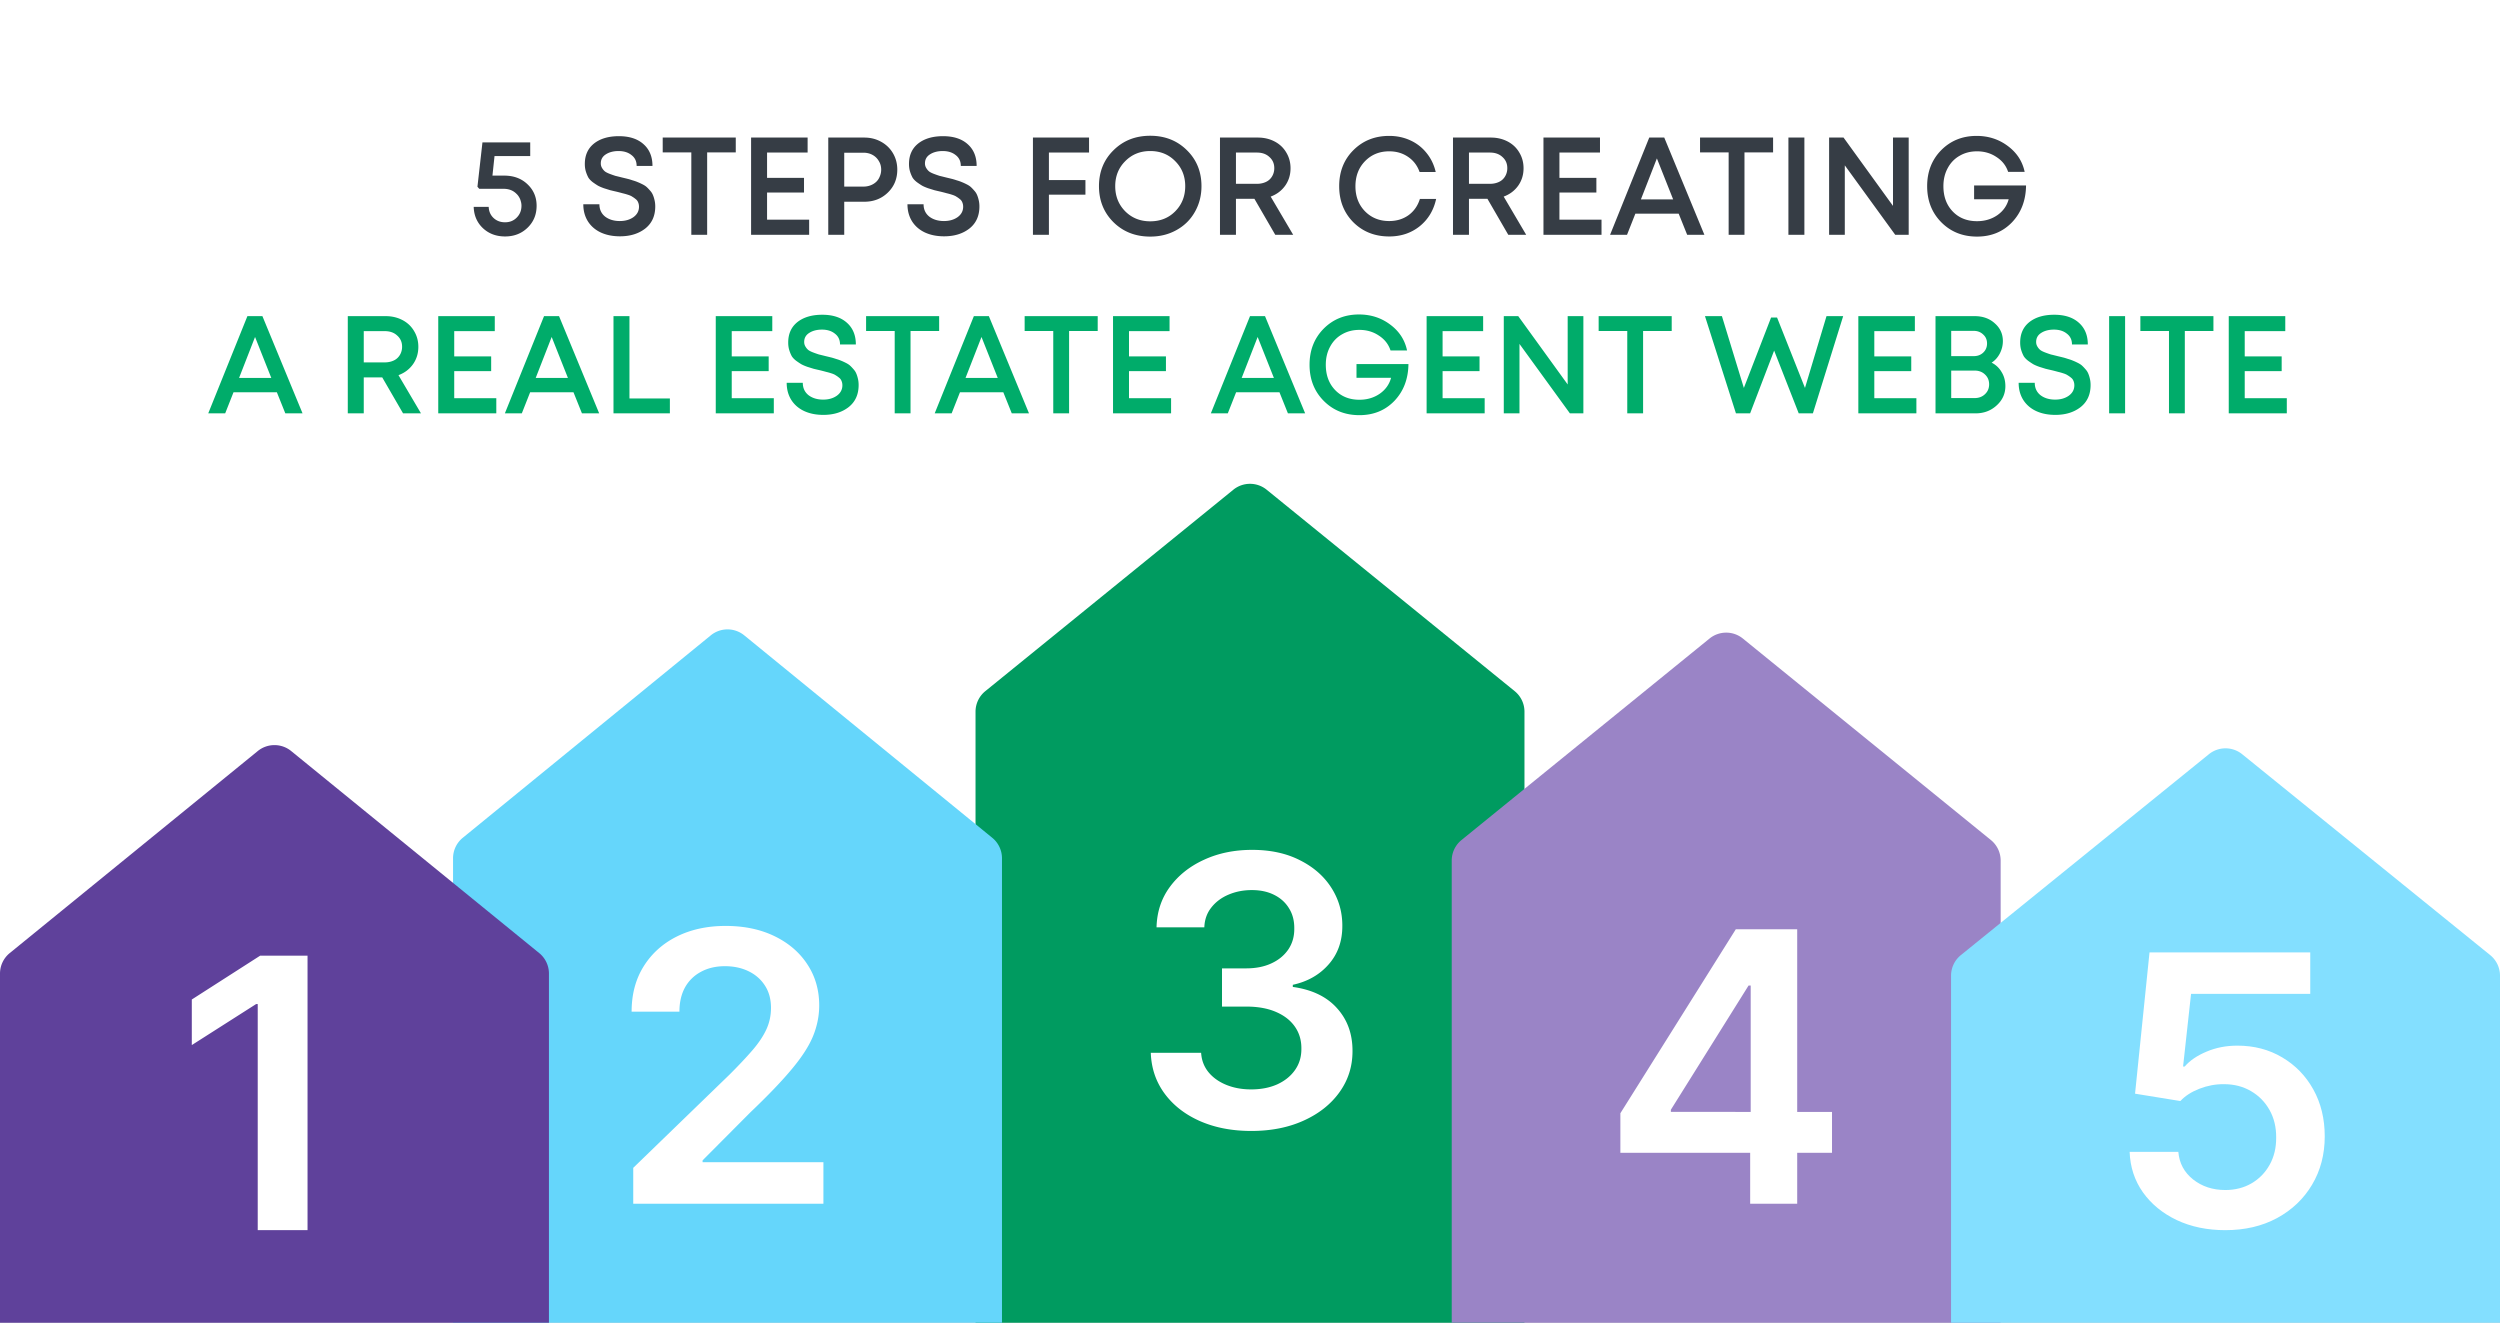
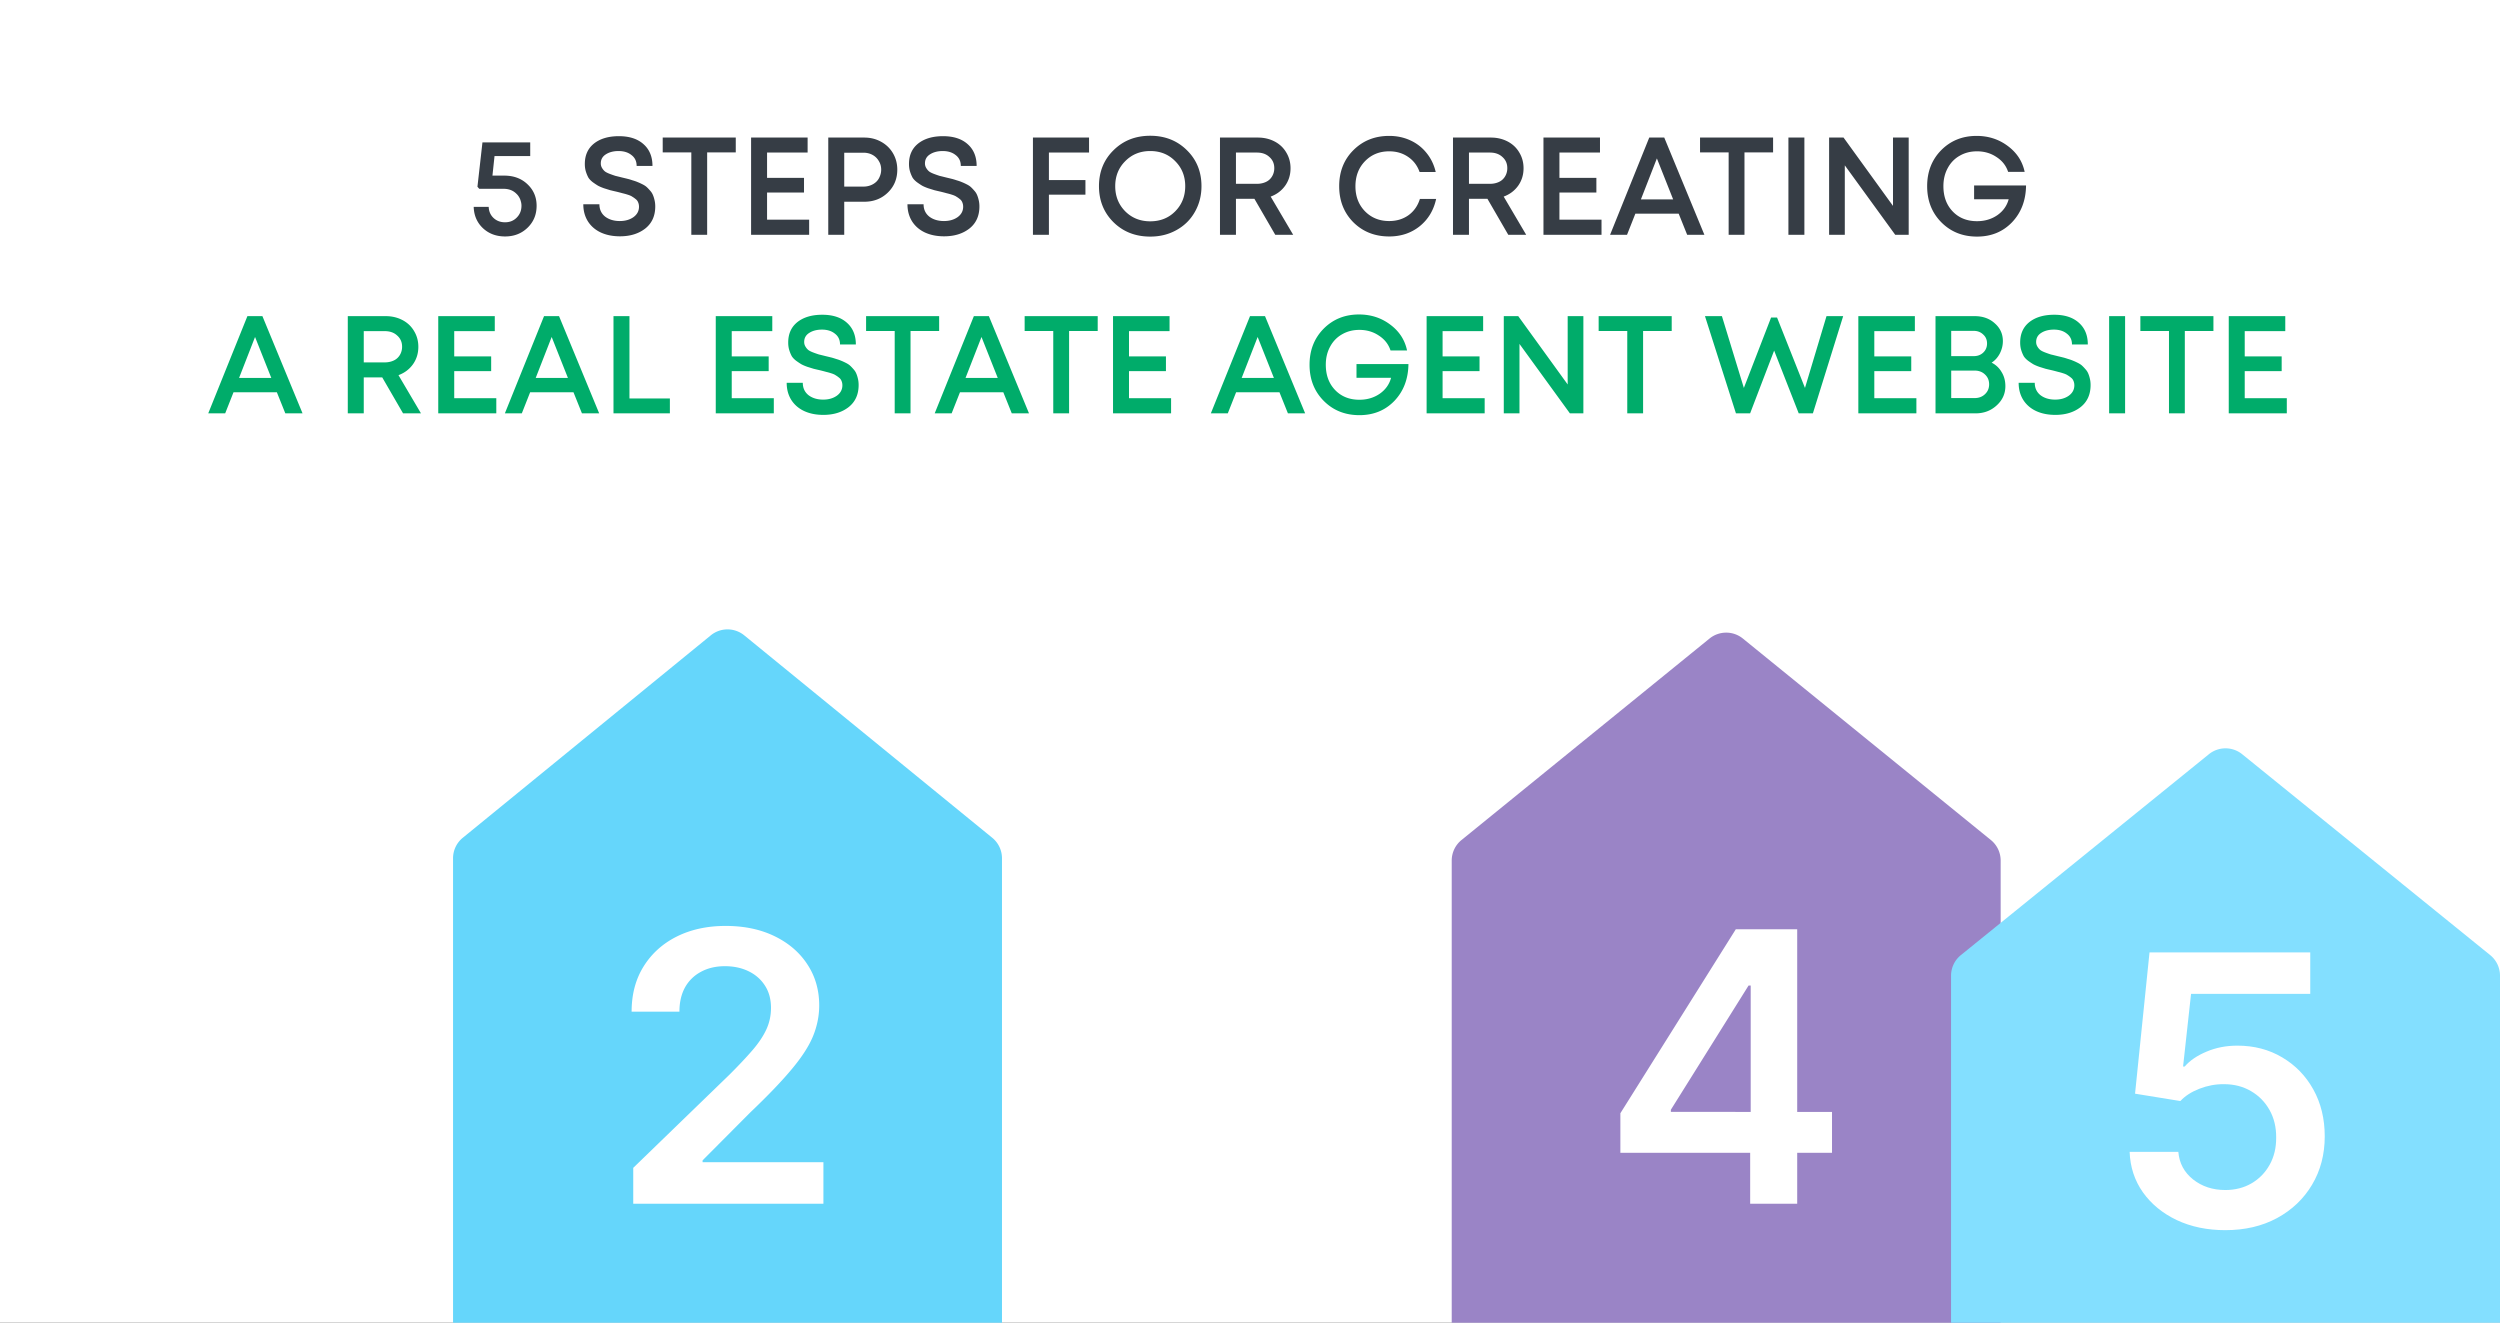
<svg xmlns="http://www.w3.org/2000/svg" width="756" height="400" fill="none">
  <rect width="100%" height="100%" fill="#333333" stroke="none" />
  <g clip-path="url(#clip0_106_931)">
    <path fill="#fff" d="M0 0h756v400H0z" />
-     <path d="M372.957 148.096a7.998 7.998 0 0110.086 0l75 60.91a7.998 7.998 0 012.957 6.21V400H295V215.216a7.998 7.998 0 012.957-6.21l75-60.91z" fill="#009B60" />
    <path d="M214.941 192.129a8.002 8.002 0 0110.118 0l75 61.217a8.002 8.002 0 012.941 6.198V400H137V259.544a8.002 8.002 0 012.941-6.198l75-61.217z" fill="#65D6FB" />
    <path d="M527.044 193.098a7.998 7.998 0 00-10.088 0l-75 60.928a8.003 8.003 0 00-2.956 6.21V400h166V260.236a8.003 8.003 0 00-2.956-6.21l-75-60.928z" fill="#9A84C6" />
-     <path d="M77.948 227.115a8.001 8.001 0 0110.104 0l75 61.092A7.997 7.997 0 01166 294.41V400H0V294.41a8 8 0 012.948-6.203l75-61.092z" fill="#5F419B" />
    <path d="M93 289v83H77.936v-68.37h-.487L58 316.032v-13.78L78.667 289H93zm98.492 75v-10.844l29.122-28.202c2.786-2.779 5.107-5.247 6.964-7.405 1.857-2.158 3.249-4.248 4.178-6.272.928-2.023 1.392-4.181 1.392-6.474 0-2.616-.6-4.855-1.802-6.716-1.201-1.889-2.854-3.345-4.956-4.37-2.103-1.025-4.492-1.538-7.168-1.538-2.758 0-5.175.567-7.25 1.7a11.77 11.77 0 00-4.834 4.734c-1.119 2.05-1.679 4.491-1.679 7.323H191c0-5.26 1.215-9.832 3.645-13.716 2.431-3.885 5.776-6.892 10.036-9.023 4.287-2.131 9.202-3.197 14.746-3.197 5.625 0 10.567 1.039 14.827 3.116s7.564 4.923 9.913 8.537c2.375 3.615 3.563 7.742 3.563 12.382 0 3.102-.601 6.15-1.802 9.144-1.202 2.994-3.318 6.312-6.349 9.954-3.004 3.642-7.223 8.052-12.657 13.231l-14.459 14.526v.567H249V364h-57.508zm186.907-22c-5.829 0-11.01-.997-15.544-2.99-4.506-1.993-8.068-4.767-10.686-8.322-2.617-3.555-4.007-7.662-4.169-12.322h15.22c.134 2.236.877 4.188 2.226 5.858 1.349 1.643 3.144 2.923 5.383 3.838 2.24.916 4.75 1.374 7.529 1.374 2.969 0 5.6-.512 7.893-1.535 2.294-1.051 4.089-2.505 5.384-4.363 1.295-1.859 1.929-4 1.902-6.424.027-2.505-.62-4.713-1.943-6.625-1.322-1.913-3.238-3.407-5.747-4.485-2.483-1.077-5.478-1.616-8.987-1.616h-7.326v-11.554h7.326c2.888 0 5.411-.498 7.57-1.495 2.186-.996 3.899-2.397 5.14-4.201 1.242-1.832 1.849-3.946 1.822-6.343.027-2.343-.499-4.376-1.579-6.1-1.052-1.751-2.55-3.111-4.493-4.08-1.916-.97-4.169-1.455-6.759-1.455-2.537 0-4.885.458-7.044 1.374-2.158.915-3.899 2.222-5.221 3.918-1.322 1.67-2.024 3.663-2.105 5.98h-14.45c.107-4.633 1.443-8.7 4.007-12.201 2.59-3.528 6.044-6.275 10.362-8.241 4.318-1.993 9.161-2.99 14.532-2.99 5.531 0 10.335 1.037 14.41 3.111 4.101 2.047 7.272 4.807 9.512 8.282 2.239 3.474 3.359 7.312 3.359 11.513.027 4.66-1.349 8.565-4.128 11.716-2.753 3.151-6.369 5.212-10.848 6.181v.647c5.828.808 10.294 2.962 13.398 6.463 3.13 3.475 4.682 7.798 4.655 12.969 0 4.632-1.323 8.78-3.967 12.443-2.618 3.636-6.234 6.49-10.848 8.564-4.588 2.074-9.85 3.111-15.786 3.111zM490 348.6v-11.956L524.913 281h9.883v17.021h-6.026l-23.503 37.569v.649H554V348.6h-64zm39.252 15.4v-19.048l.16-5.349V281h14.062v83h-14.222z" fill="#fff" />
    <path d="M152.485 53.108c2.856 0 5.194.868 7.014 2.604 1.848 1.736 2.772 3.906 2.772 6.51 0 2.66-.91 4.872-2.73 6.636-1.82 1.764-4.088 2.646-6.804 2.646-2.688 0-4.928-.84-6.72-2.52-1.764-1.68-2.688-3.822-2.772-6.426h4.536c.056 1.372.546 2.492 1.47 3.36.924.868 2.086 1.302 3.486 1.302 1.428 0 2.604-.476 3.528-1.428.952-.952 1.428-2.142 1.428-3.57 0-.476-.07-.938-.21-1.386a4.295 4.295 0 00-.504-1.218 4.333 4.333 0 00-.84-1.05 4.844 4.844 0 00-2.352-1.302 6.055 6.055 0 00-1.47-.168h-7.392l-.546-.63 1.512-13.398h14.448v4.116h-10.794l-.63 5.922h3.57zm34.993 18.354c-2.212 0-4.158-.392-5.838-1.176-1.652-.784-2.94-1.904-3.864-3.36-.924-1.484-1.386-3.206-1.386-5.166h4.872c0 1.568.574 2.814 1.722 3.738 1.176.896 2.66 1.344 4.452 1.344 1.624 0 2.996-.392 4.116-1.176 1.12-.812 1.68-1.862 1.68-3.15 0-.476-.084-.91-.252-1.302a2.192 2.192 0 00-.756-1.008 7.427 7.427 0 00-1.008-.714c-.308-.224-.784-.434-1.428-.63a16.888 16.888 0 00-1.512-.42c-.392-.112-.98-.266-1.764-.462a95.945 95.945 0 01-1.974-.462l-1.89-.588c-.784-.28-1.4-.546-1.848-.798-.42-.252-.924-.588-1.512-1.008-.588-.448-1.036-.91-1.344-1.386a10.02 10.02 0 01-.756-1.806c-.224-.7-.336-1.484-.336-2.352 0-2.632.924-4.69 2.772-6.174 1.876-1.484 4.382-2.226 7.518-2.226 3.192 0 5.684.812 7.476 2.436 1.792 1.596 2.688 3.78 2.688 6.552h-4.788c0-1.4-.518-2.492-1.554-3.276-1.008-.812-2.31-1.218-3.906-1.218-1.54 0-2.828.336-3.864 1.008-1.008.644-1.512 1.554-1.512 2.73 0 .504.126.966.378 1.386.252.42.546.77.882 1.05.336.252.84.504 1.512.756a32.94 32.94 0 001.68.588c.476.112 1.162.28 2.058.504.7.168 1.218.294 1.554.378.364.084.882.238 1.554.462.672.196 1.19.378 1.554.546.364.14.826.35 1.386.63.56.28.994.56 1.302.84.308.28.644.63 1.008 1.05.392.42.686.868.882 1.344.196.448.364.98.504 1.596.14.588.21 1.218.21 1.89 0 2.856-1.008 5.082-3.024 6.678-2.016 1.568-4.564 2.352-7.644 2.352zM222.495 41.6v4.494h-8.652V71h-4.788V46.094h-8.652V41.6h22.092zm9.465 24.822h12.726V71H227.13V41.6h17.094v4.536H231.96v7.644h11.172v4.452H231.96v8.19zM261.345 41.6c1.876 0 3.57.42 5.082 1.26 1.54.84 2.744 2.002 3.612 3.486.868 1.484 1.302 3.136 1.302 4.956 0 2.772-.952 5.082-2.856 6.93-1.904 1.848-4.284 2.772-7.14 2.772h-6.048V71h-4.83V41.6h10.878zm-.252 14.826c.784 0 1.498-.126 2.142-.378a5.081 5.081 0 001.722-1.05c.476-.448.84-.994 1.092-1.638.28-.644.42-1.33.42-2.058 0-.98-.238-1.848-.714-2.604a4.8 4.8 0 00-1.89-1.848c-.812-.448-1.736-.672-2.772-.672h-5.796v10.248h5.796zm24.412 15.036c-2.212 0-4.158-.392-5.838-1.176-1.652-.784-2.94-1.904-3.864-3.36-.924-1.484-1.386-3.206-1.386-5.166h4.872c0 1.568.574 2.814 1.722 3.738 1.176.896 2.66 1.344 4.452 1.344 1.624 0 2.996-.392 4.116-1.176 1.12-.812 1.68-1.862 1.68-3.15 0-.476-.084-.91-.252-1.302a2.192 2.192 0 00-.756-1.008 7.427 7.427 0 00-1.008-.714c-.308-.224-.784-.434-1.428-.63a16.888 16.888 0 00-1.512-.42c-.392-.112-.98-.266-1.764-.462a95.945 95.945 0 01-1.974-.462l-1.89-.588c-.784-.28-1.4-.546-1.848-.798-.42-.252-.924-.588-1.512-1.008-.588-.448-1.036-.91-1.344-1.386a10.02 10.02 0 01-.756-1.806c-.224-.7-.336-1.484-.336-2.352 0-2.632.924-4.69 2.772-6.174 1.876-1.484 4.382-2.226 7.518-2.226 3.192 0 5.684.812 7.476 2.436 1.792 1.596 2.688 3.78 2.688 6.552h-4.788c0-1.4-.518-2.492-1.554-3.276-1.008-.812-2.31-1.218-3.906-1.218-1.54 0-2.828.336-3.864 1.008-1.008.644-1.512 1.554-1.512 2.73 0 .504.126.966.378 1.386.252.42.546.77.882 1.05.336.252.84.504 1.512.756a32.94 32.94 0 001.68.588c.476.112 1.162.28 2.058.504.7.168 1.218.294 1.554.378.364.084.882.238 1.554.462.672.196 1.19.378 1.554.546.364.14.826.35 1.386.63.56.28.994.56 1.302.84.308.28.644.63 1.008 1.05.392.42.686.868.882 1.344.196.448.364.98.504 1.596.14.588.21 1.218.21 1.89 0 2.856-1.008 5.082-3.024 6.678-2.016 1.568-4.564 2.352-7.644 2.352zm43.823-25.326H317.19v8.316h11.046v4.41H317.19V71h-4.83V41.6h16.968v4.536zm18.501 25.41c-4.452 0-8.148-1.442-11.088-4.326-2.94-2.912-4.41-6.552-4.41-10.92s1.47-7.994 4.41-10.878c2.94-2.912 6.636-4.368 11.088-4.368 4.452 0 8.148 1.456 11.088 4.368 2.94 2.884 4.41 6.51 4.41 10.878 0 2.856-.672 5.46-2.016 7.812-1.316 2.324-3.164 4.144-5.544 5.46-2.352 1.316-4.998 1.974-7.938 1.974zm-7.56-7.644c2.016 2.016 4.536 3.024 7.56 3.024 3.052 0 5.572-1.008 7.56-3.024 2.016-2.044 3.024-4.578 3.024-7.602s-1.008-5.544-3.024-7.56c-1.988-2.044-4.508-3.066-7.56-3.066-3.024 0-5.544 1.022-7.56 3.066-2.016 2.016-3.024 4.536-3.024 7.56s1.008 5.558 3.024 7.602zM385.637 71l-6.3-10.878h-5.586V71h-4.83V41.6h11.466c1.848 0 3.528.392 5.04 1.176 1.512.784 2.688 1.89 3.528 3.318.868 1.428 1.302 3.024 1.302 4.788 0 1.988-.546 3.752-1.638 5.292-1.092 1.512-2.548 2.604-4.368 3.276L391.055 71h-5.418zm-11.886-24.864v9.45h6.342c.784 0 1.498-.112 2.142-.336.672-.224 1.232-.546 1.68-.966.448-.42.798-.924 1.05-1.512a4.853 4.853 0 00.378-1.932c0-1.372-.49-2.492-1.47-3.36-.952-.896-2.212-1.344-3.78-1.344h-6.342zm46.339 25.368c-4.34 0-7.952-1.428-10.836-4.284-2.856-2.884-4.284-6.524-4.284-10.92s1.428-8.022 4.284-10.878c2.884-2.884 6.496-4.326 10.836-4.326 2.296 0 4.424.448 6.384 1.344 1.96.896 3.598 2.17 4.914 3.822 1.344 1.652 2.268 3.57 2.772 5.754h-4.872c-.7-1.96-1.862-3.486-3.486-4.578-1.624-1.12-3.528-1.68-5.712-1.68-2.94 0-5.376.994-7.308 2.982-1.932 1.988-2.898 4.522-2.898 7.602 0 3.052.966 5.572 2.898 7.56 1.932 1.96 4.368 2.94 7.308 2.94 2.24 0 4.186-.588 5.838-1.764 1.652-1.204 2.8-2.842 3.444-4.914h4.914c-.756 3.444-2.422 6.202-4.998 8.274-2.576 2.044-5.642 3.066-9.198 3.066zM456.101 71l-6.3-10.878h-5.586V71h-4.83V41.6h11.466c1.848 0 3.528.392 5.04 1.176 1.512.784 2.688 1.89 3.528 3.318.868 1.428 1.302 3.024 1.302 4.788 0 1.988-.546 3.752-1.638 5.292-1.092 1.512-2.548 2.604-4.368 3.276L461.519 71h-5.418zm-11.886-24.864v9.45h6.342c.784 0 1.498-.112 2.142-.336.672-.224 1.232-.546 1.68-.966.448-.42.798-.924 1.05-1.512a4.853 4.853 0 00.378-1.932c0-1.372-.49-2.492-1.47-3.36-.952-.896-2.212-1.344-3.78-1.344h-6.342zm27.358 20.286h12.726V71h-17.556V41.6h17.094v4.536h-12.264v7.644h11.172v4.452h-11.172v8.19zM510.199 71l-2.562-6.384h-13.104L492.013 71h-5.124l11.844-29.4h4.536L515.407 71h-5.208zm-9.156-23.1l-4.83 12.39h9.744l-4.914-12.39zm35.139-6.3v4.494h-8.652V71h-4.788V46.094h-8.652V41.6h22.092zm4.635 29.4V41.6h4.83V71h-4.83zm31.625-29.4h4.746V71h-4.074l-15.246-21v21h-4.746V41.6h4.368l14.952 20.664V41.6zm24.527 14.49h15.708c-.056 4.508-1.47 8.218-4.242 11.13-2.772 2.884-6.3 4.326-10.584 4.326-4.34 0-7.938-1.442-10.794-4.326-2.856-2.884-4.284-6.524-4.284-10.92 0-4.368 1.414-7.994 4.242-10.878 2.856-2.884 6.426-4.326 10.71-4.326 3.584 0 6.734 1.022 9.45 3.066 2.716 2.016 4.41 4.62 5.082 7.812h-4.998c-.616-1.876-1.792-3.374-3.528-4.494-1.708-1.148-3.668-1.722-5.88-1.722-1.96 0-3.71.448-5.25 1.344-1.54.868-2.744 2.114-3.612 3.738-.868 1.596-1.302 3.416-1.302 5.46 0 3.136.938 5.684 2.814 7.644 1.876 1.96 4.326 2.94 7.35 2.94 2.324 0 4.368-.602 6.132-1.806 1.764-1.232 2.912-2.842 3.444-4.83h-10.458V56.09z" fill="#363D45" />
    <path d="M86.282 125l-2.562-6.384H70.616L68.096 125h-5.124l11.844-29.4h4.536L91.49 125h-5.208zm-9.156-23.1l-4.83 12.39h9.744l-4.914-12.39zm44.76 23.1l-6.3-10.878H110V125h-4.83V95.6h11.466c1.848 0 3.528.392 5.04 1.176 1.512.784 2.688 1.89 3.528 3.318.868 1.428 1.302 3.024 1.302 4.788 0 1.988-.546 3.752-1.638 5.292-1.092 1.512-2.548 2.604-4.368 3.276l6.804 11.55h-5.418zM110 100.136v9.45h6.342c.784 0 1.498-.112 2.142-.336.672-.224 1.232-.546 1.68-.966.448-.42.798-.924 1.05-1.512a4.853 4.853 0 00.378-1.932c0-1.372-.49-2.492-1.47-3.36-.952-.896-2.212-1.344-3.78-1.344H110zm27.357 20.286h12.726V125h-17.556V95.6h17.094v4.536h-12.264v7.644h11.172v4.452h-11.172v8.19zM175.983 125l-2.562-6.384h-13.104l-2.52 6.384h-5.124l11.844-29.4h4.536l12.138 29.4h-5.208zm-9.156-23.1l-4.83 12.39h9.744l-4.914-12.39zm23.522 18.606h12.222V125h-17.052V95.6h4.83v24.906zm30.926-.084h12.726V125h-17.556V95.6h17.094v4.536h-12.264v7.644h11.172v4.452h-11.172v8.19zm27.706 5.04c-2.212 0-4.158-.392-5.838-1.176-1.652-.784-2.94-1.904-3.864-3.36-.924-1.484-1.386-3.206-1.386-5.166h4.872c0 1.568.574 2.814 1.722 3.738 1.176.896 2.66 1.344 4.452 1.344 1.624 0 2.996-.392 4.116-1.176 1.12-.812 1.68-1.862 1.68-3.15 0-.476-.084-.91-.252-1.302a2.192 2.192 0 00-.756-1.008 7.427 7.427 0 00-1.008-.714c-.308-.224-.784-.434-1.428-.63a16.888 16.888 0 00-1.512-.42c-.392-.112-.98-.266-1.764-.462a95.945 95.945 0 01-1.974-.462l-1.89-.588c-.784-.28-1.4-.546-1.848-.798-.42-.252-.924-.588-1.512-1.008-.588-.448-1.036-.91-1.344-1.386a10.02 10.02 0 01-.756-1.806c-.224-.7-.336-1.484-.336-2.352 0-2.632.924-4.69 2.772-6.174 1.876-1.484 4.382-2.226 7.518-2.226 3.192 0 5.684.812 7.476 2.436 1.792 1.596 2.688 3.78 2.688 6.552h-4.788c0-1.4-.518-2.492-1.554-3.276-1.008-.812-2.31-1.218-3.906-1.218-1.54 0-2.828.336-3.864 1.008-1.008.644-1.512 1.554-1.512 2.73 0 .504.126.966.378 1.386.252.42.546.77.882 1.05.336.252.84.504 1.512.756a32.94 32.94 0 001.68.588c.476.112 1.162.28 2.058.504.7.168 1.218.294 1.554.378.364.084.882.238 1.554.462.672.196 1.19.378 1.554.546.364.14.826.35 1.386.63.56.28.994.56 1.302.84.308.28.644.63 1.008 1.05.392.42.686.868.882 1.344.196.448.364.98.504 1.596.14.588.21 1.218.21 1.89 0 2.856-1.008 5.082-3.024 6.678-2.016 1.568-4.564 2.352-7.644 2.352zM283.997 95.6v4.494h-8.652V125h-4.788v-24.906h-8.652V95.6h22.092zm21.964 29.4l-2.562-6.384h-13.104l-2.52 6.384h-5.124l11.844-29.4h4.536l12.138 29.4h-5.208zm-9.156-23.1l-4.83 12.39h9.744l-4.914-12.39zm35.14-6.3v4.494h-8.652V125h-4.788v-24.906h-8.652V95.6h22.092zm9.465 24.822h12.726V125H336.58V95.6h17.094v4.536H341.41v7.644h11.172v4.452H341.41v8.19zM389.469 125l-2.562-6.384h-13.104l-2.52 6.384h-5.124l11.844-29.4h4.536l12.138 29.4h-5.208zm-9.156-23.1l-4.83 12.39h9.744l-4.914-12.39zm29.891 8.19h15.708c-.056 4.508-1.47 8.218-4.242 11.13-2.772 2.884-6.3 4.326-10.584 4.326-4.34 0-7.938-1.442-10.794-4.326-2.856-2.884-4.284-6.524-4.284-10.92 0-4.368 1.414-7.994 4.242-10.878 2.856-2.884 6.426-4.326 10.71-4.326 3.584 0 6.734 1.022 9.45 3.066 2.716 2.016 4.41 4.62 5.082 7.812h-4.998c-.616-1.876-1.792-3.374-3.528-4.494-1.708-1.148-3.668-1.722-5.88-1.722-1.96 0-3.71.448-5.25 1.344-1.54.868-2.744 2.114-3.612 3.738-.868 1.596-1.302 3.416-1.302 5.46 0 3.136.938 5.684 2.814 7.644 1.876 1.96 4.326 2.94 7.35 2.94 2.324 0 4.368-.602 6.132-1.806 1.764-1.232 2.912-2.842 3.444-4.83h-10.458v-4.158zm26.034 10.332h12.726V125h-17.556V95.6h17.094v4.536h-12.264v7.644h11.172v4.452h-11.172v8.19zM474.066 95.6h4.746V125h-4.074l-15.246-21v21h-4.746V95.6h4.368l14.952 20.664V95.6zm31.457 0v4.494h-8.652V125h-4.788v-24.906h-8.652V95.6h22.092zm46.811 0h5.04l-9.156 29.4h-4.284l-7.434-18.984L529.234 125h-4.284l-9.366-29.4h5.124l6.636 21.714 8.232-21.294h1.806l8.442 21.294 6.51-21.714zm14.457 24.822h12.726V125h-17.556V95.6h17.094v4.536h-12.264v7.644h11.172v4.452h-11.172v8.19zm35.476-10.752a7.085 7.085 0 013.024 2.856c.756 1.232 1.134 2.646 1.134 4.242 0 2.296-.882 4.242-2.646 5.838-1.736 1.596-3.864 2.394-6.384 2.394h-12.096V95.6h11.844c2.464 0 4.494.728 6.09 2.184 1.624 1.428 2.436 3.22 2.436 5.376 0 1.288-.308 2.534-.924 3.738-.616 1.176-1.442 2.1-2.478 2.772zm-1.386-5.796c0-1.12-.392-2.03-1.176-2.73-.756-.728-1.708-1.092-2.856-1.092h-6.804v7.644h6.804c1.176 0 2.142-.364 2.898-1.092.756-.728 1.134-1.638 1.134-2.73zm-3.78 16.506c1.288 0 2.338-.392 3.15-1.176.84-.784 1.26-1.778 1.26-2.982 0-1.204-.42-2.198-1.26-2.982-.812-.784-1.862-1.176-3.15-1.176h-7.056v8.316h7.056zm24.425 5.082c-2.212 0-4.158-.392-5.838-1.176-1.652-.784-2.94-1.904-3.864-3.36-.924-1.484-1.386-3.206-1.386-5.166h4.872c0 1.568.574 2.814 1.722 3.738 1.176.896 2.66 1.344 4.452 1.344 1.624 0 2.996-.392 4.116-1.176 1.12-.812 1.68-1.862 1.68-3.15 0-.476-.084-.91-.252-1.302a2.192 2.192 0 00-.756-1.008 7.427 7.427 0 00-1.008-.714c-.308-.224-.784-.434-1.428-.63a16.888 16.888 0 00-1.512-.42c-.392-.112-.98-.266-1.764-.462a95.945 95.945 0 01-1.974-.462l-1.89-.588c-.784-.28-1.4-.546-1.848-.798-.42-.252-.924-.588-1.512-1.008-.588-.448-1.036-.91-1.344-1.386a10.02 10.02 0 01-.756-1.806c-.224-.7-.336-1.484-.336-2.352 0-2.632.924-4.69 2.772-6.174 1.876-1.484 4.382-2.226 7.518-2.226 3.192 0 5.684.812 7.476 2.436 1.792 1.596 2.688 3.78 2.688 6.552h-4.788c0-1.4-.518-2.492-1.554-3.276-1.008-.812-2.31-1.218-3.906-1.218-1.54 0-2.828.336-3.864 1.008-1.008.644-1.512 1.554-1.512 2.73 0 .504.126.966.378 1.386.252.42.546.77.882 1.05.336.252.84.504 1.512.756a32.94 32.94 0 001.68.588c.476.112 1.162.28 2.058.504.7.168 1.218.294 1.554.378.364.084.882.238 1.554.462.672.196 1.19.378 1.554.546.364.14.826.35 1.386.63.56.28.994.56 1.302.84.308.28.644.63 1.008 1.05.392.42.686.868.882 1.344.196.448.364.98.504 1.596.14.588.21 1.218.21 1.89 0 2.856-1.008 5.082-3.024 6.678-2.016 1.568-4.564 2.352-7.644 2.352zm16.273-.462V95.6h4.83V125h-4.83zm31.54-29.4v4.494h-8.652V125h-4.788v-24.906h-8.652V95.6h22.092zm9.465 24.822h12.726V125h-17.556V95.6h17.094v4.536h-12.264v7.644h11.172v4.452h-11.172v8.19z" fill="#00AC6A" />
-     <path d="M678.035 228.078a7.999 7.999 0 00-10.07 0l-75 60.747a7.997 7.997 0 00-2.965 6.216V400h166V295.041a7.997 7.997 0 00-2.965-6.216l-75-60.747z" fill="#83DFFF" />
+     <path d="M678.035 228.078a7.999 7.999 0 00-10.07 0l-75 60.747a7.997 7.997 0 00-2.965 6.216V400h166V295.041a7.997 7.997 0 00-2.965-6.216z" fill="#83DFFF" />
    <path d="M672.927 372c-5.455 0-10.338-1.012-14.648-3.035-4.309-2.05-7.733-4.855-10.269-8.416-2.51-3.561-3.846-7.634-4.01-12.22h14.73c.272 3.399 1.759 6.178 4.459 8.336 2.701 2.131 5.947 3.196 9.738 3.196 2.973 0 5.619-.674 7.938-2.023 2.318-1.349 4.146-3.223 5.482-5.624 1.337-2.401 1.992-5.139 1.964-8.214.028-3.129-.641-5.908-2.004-8.335-1.364-2.428-3.233-4.33-5.606-5.705-2.373-1.403-5.101-2.105-8.183-2.105-2.509-.026-4.978.432-7.406 1.376-2.427.944-4.35 2.185-5.769 3.723l-13.706-2.226L650.015 288h48.607v12.543h-36.046l-2.414 21.971h.491c1.554-1.807 3.75-3.304 6.587-4.491 2.837-1.214 5.946-1.821 9.329-1.821 5.073 0 9.601 1.187 13.584 3.561 3.982 2.347 7.119 5.584 9.41 9.711 2.291 4.127 3.437 8.848 3.437 14.162 0 5.476-1.282 10.358-3.846 14.647-2.537 4.262-6.069 7.621-10.597 10.075-4.501 2.428-9.711 3.642-15.63 3.642z" fill="#fff" />
  </g>
  <defs>
    <clipPath id="clip0_106_931">
      <path fill="#fff" d="M0 0h756v400H0z" />
    </clipPath>
  </defs>
</svg>